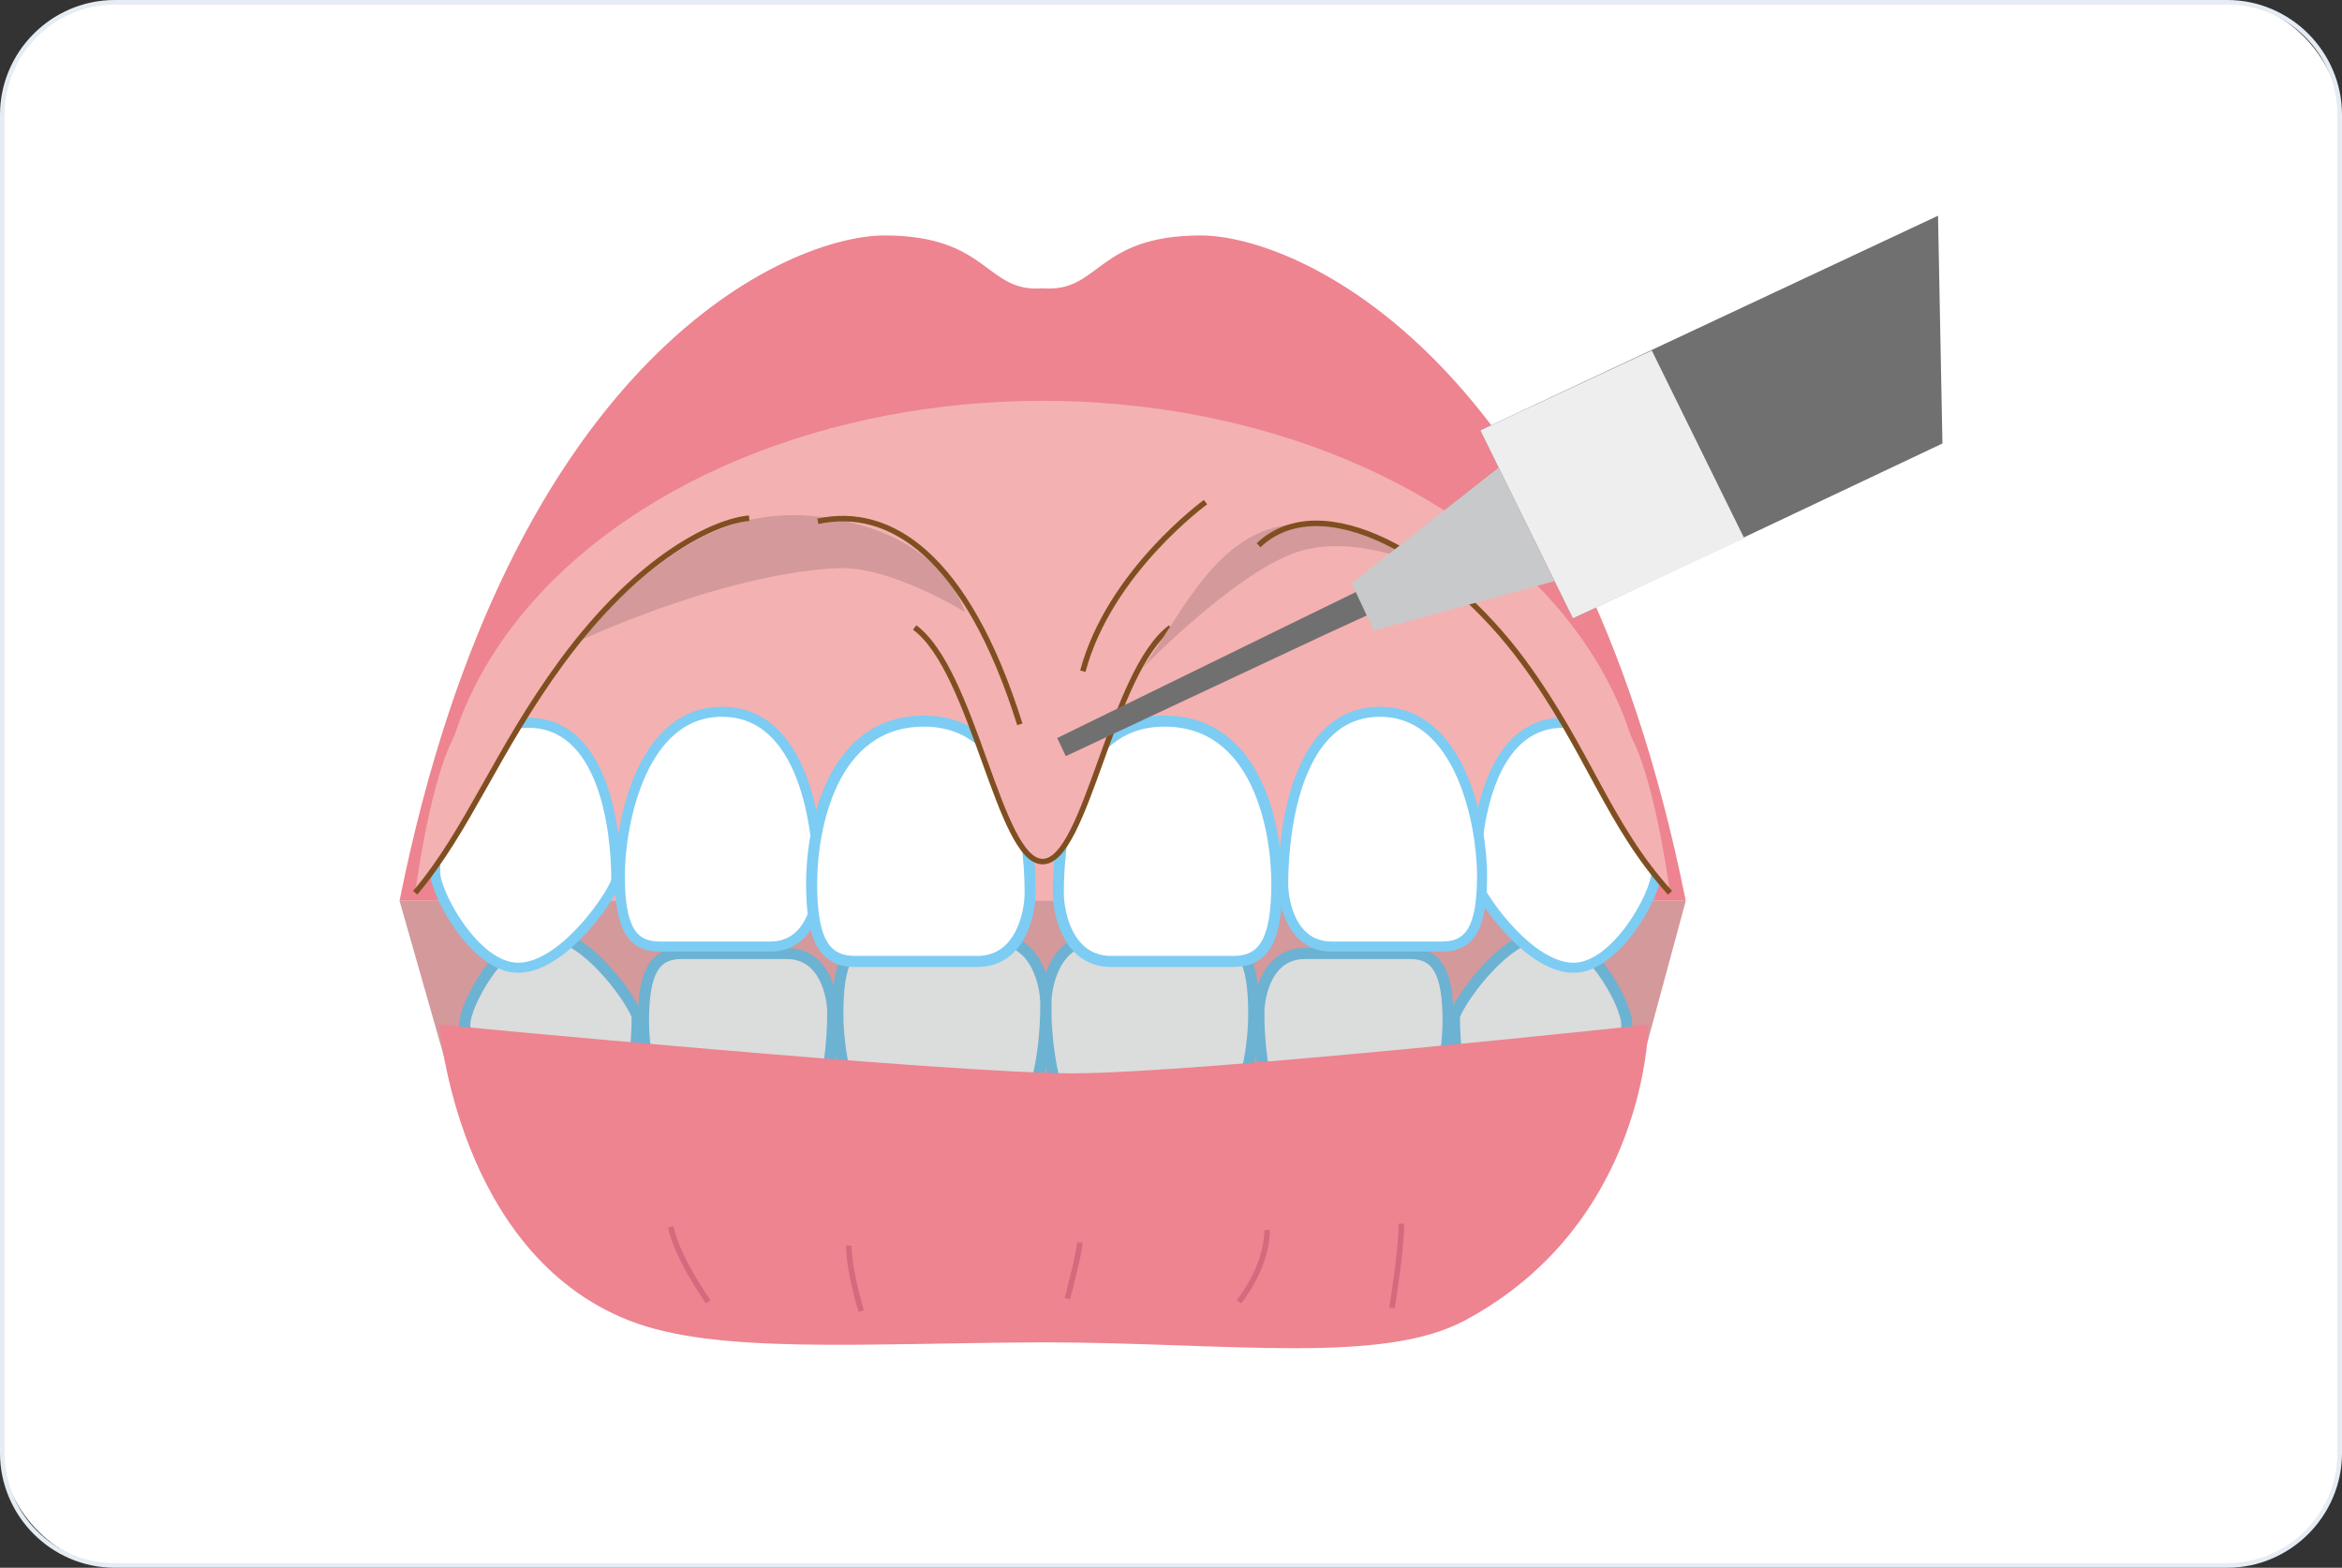
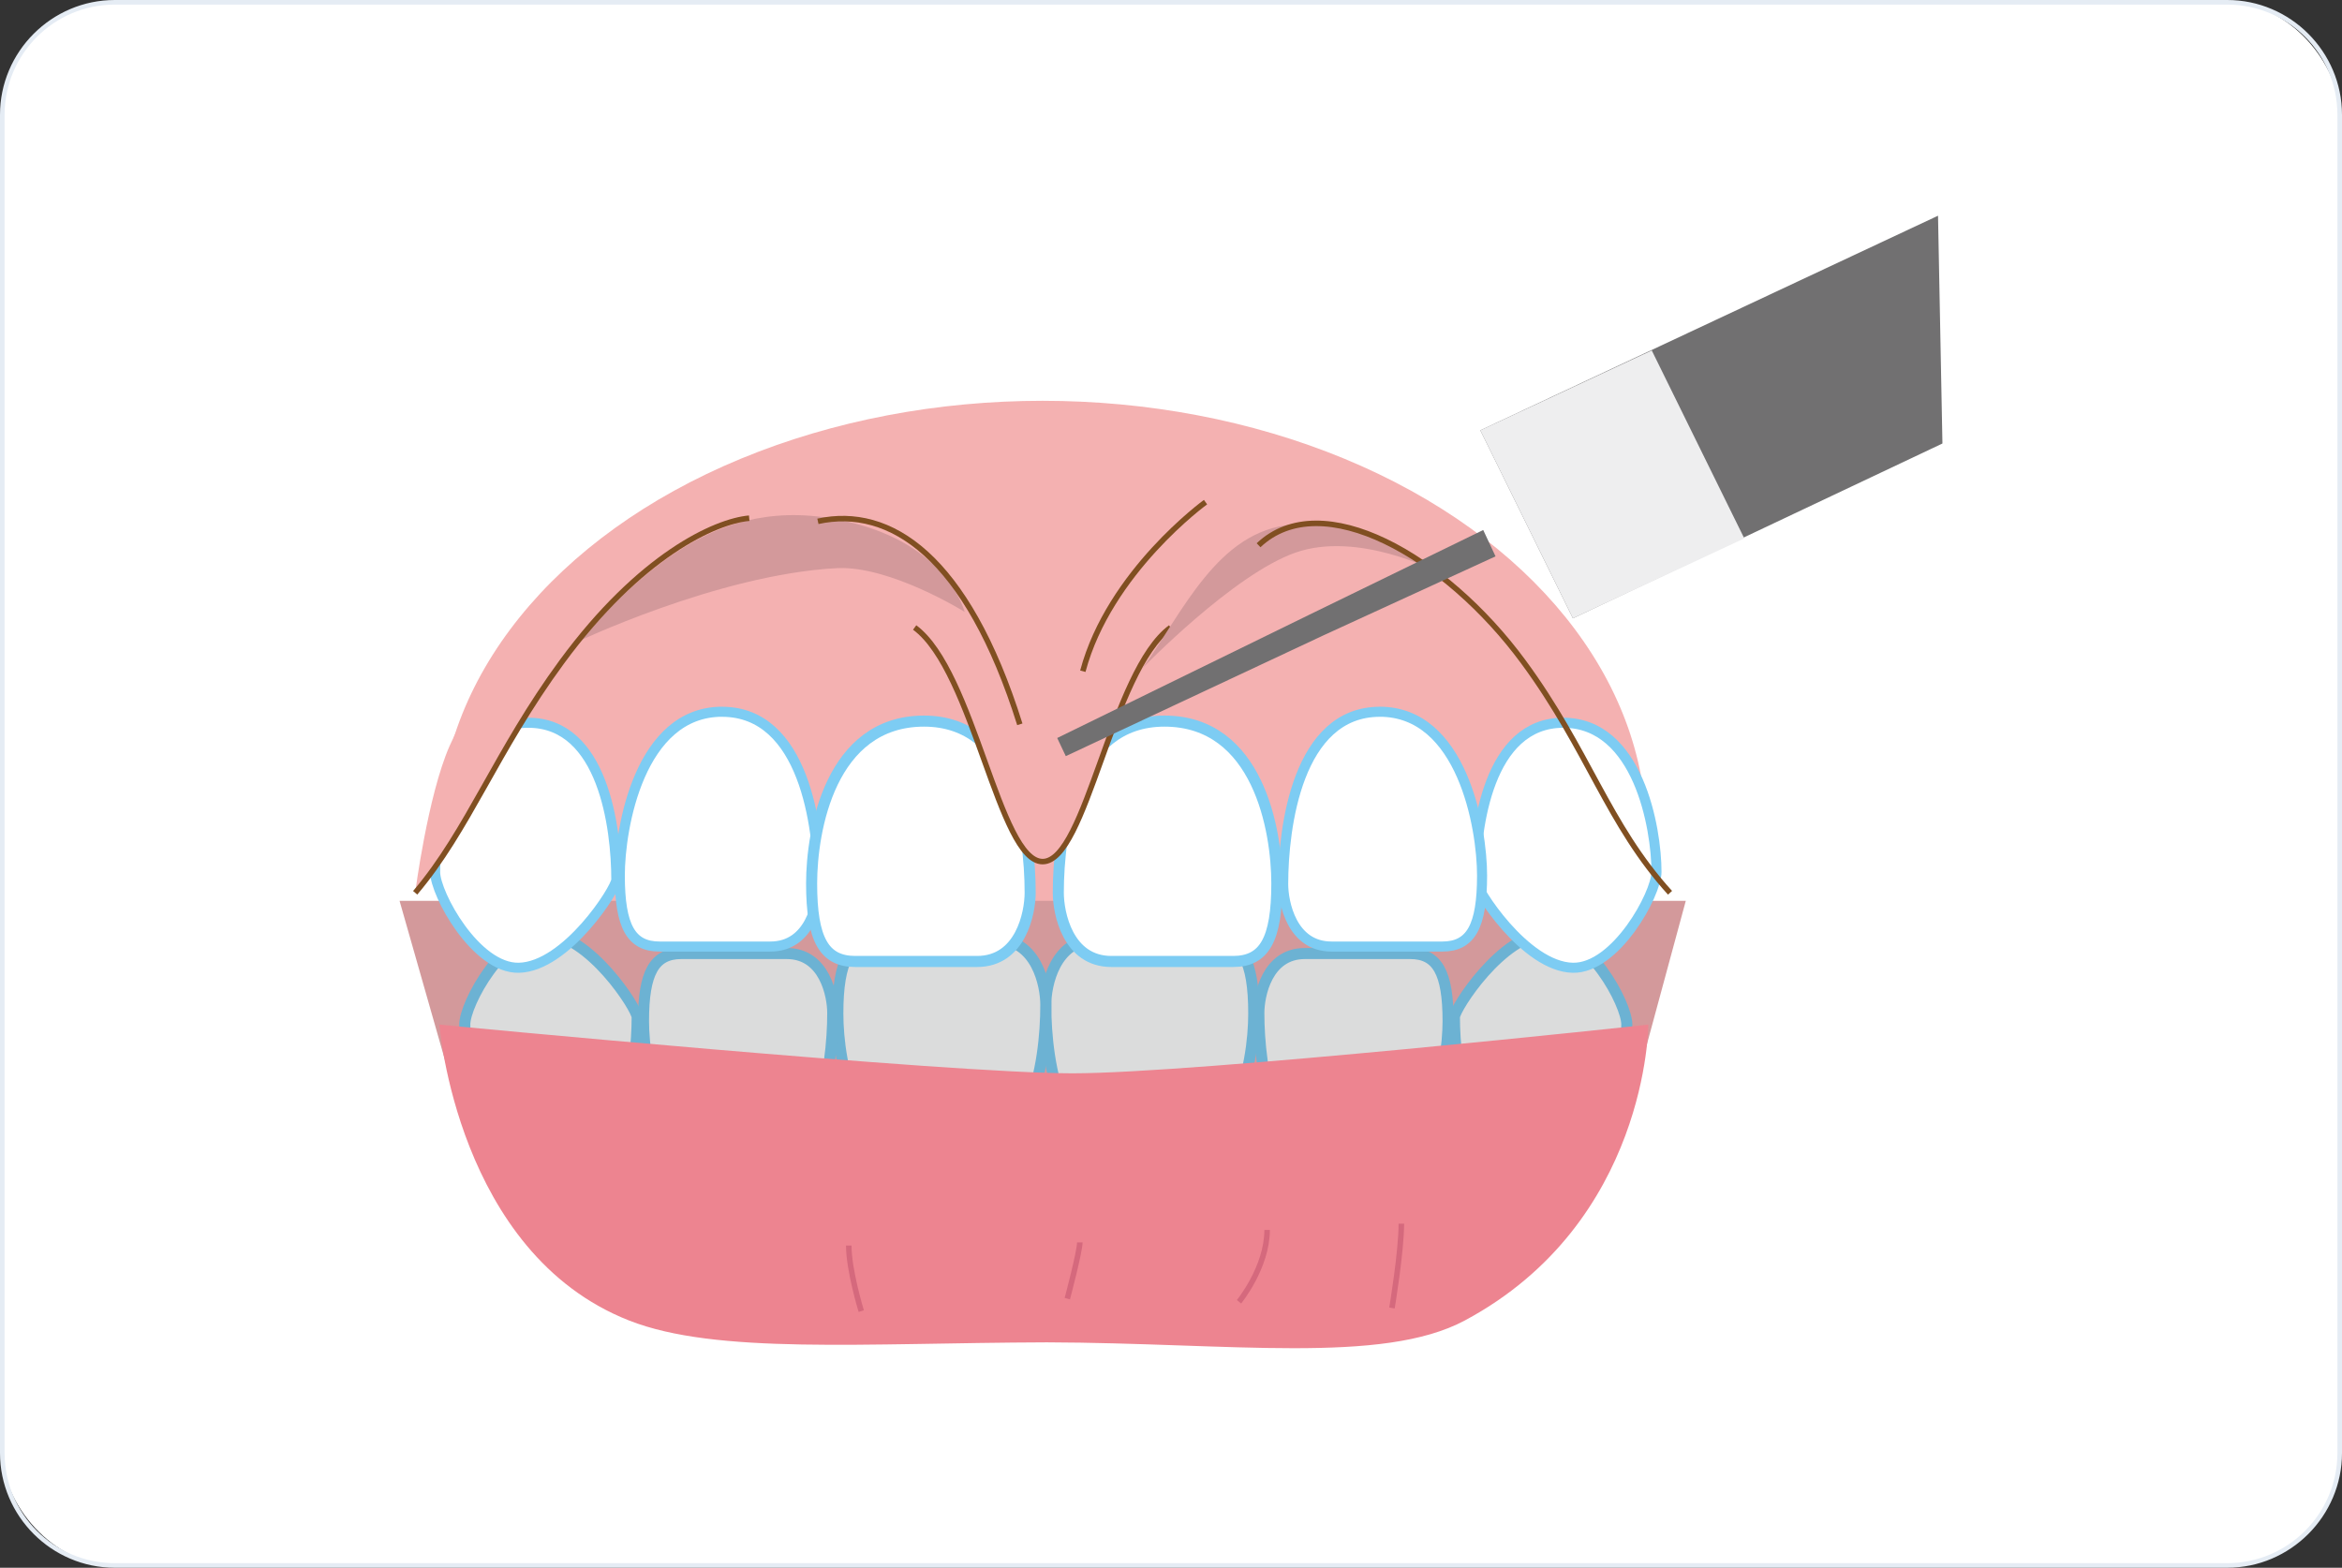
<svg xmlns="http://www.w3.org/2000/svg" id="_レイヤー_2" viewBox="0 0 510 341.44">
  <rect x="0" y="0" width="510" height="341.44" fill="#333333" stroke="none" />
  <g id="base">
    <rect x=".5" y=".5" width="509" height="340.44" rx="24.5" ry="24.5" style="fill:#fff;" />
    <path d="M485,1c13.23,0,24,10.77,24,24v291.44c0,13.23-10.77,24-24,24H25c-13.23,0-24-10.77-24-24V25C1,11.77,11.77,1,25,1h460M485,0H25C11.25,0,0,11.25,0,25v291.44c0,13.75,11.25,25,25,25h460c13.75,0,25-11.25,25-25V25c0-13.75-11.25-25-25-25h0Z" style="fill:#e5ecf4;" />
-     <path d="M367.1,196.2c-24.04-119.84-85.45-144.92-105.56-144.92-22.99,0-21.95,12.54-34.49,11.5-12.54,1.05-11.5-11.5-34.49-11.5-20.1,0-81.52,25.08-105.56,144.92h280.09Z" style="fill:#ed8490;" />
    <ellipse cx="227.04" cy="181.55" rx="131.49" ry="94.26" style="fill:#f4b1b1;" />
    <polygon points="87.01 196.2 100.66 244.08 354.13 244.08 367.1 196.2 87.01 196.2" style="fill:#d3999b;" />
    <path d="M249.73,254.38c19.4,0,23.29-22.64,23.29-33.63,0-11.64-2.59-16.17-9.06-16.17h-25.23c-9.06,0-11,10.05-11,14.23,0,12.94,3.23,35.57,21.99,35.57Z" style="fill:#dbdcdc; stroke:#6cb2d3; stroke-linecap:round; stroke-linejoin:round; stroke-width:2.41px;" />
    <path d="M294.15,256.32c17.03,0,21.19-23.92,21.19-33.93,0-10.6-2.35-14.72-8.24-14.72h-22.96c-8.24,0-10.01,9.15-10.01,12.95,0,11.77,2.99,35.7,20.02,35.7Z" style="fill:#dbdcdc; stroke:#6cb2d3; stroke-linecap:round; stroke-linejoin:round; stroke-width:2.41px;" />
    <path d="M334.95,254.04c15.51,0,19.31-21.79,19.31-30.91,0-4.58-8.45-20.04-17.34-19.85-9.84.21-20.2,16.42-20.2,18.24,0,10.73,2.72,32.52,18.23,32.52Z" style="fill:#dbdcdc; stroke:#6cb2d3; stroke-linecap:round; stroke-linejoin:round; stroke-width:2.41px;" />
    <path d="M205.74,254.38c-19.4,0-23.29-22.64-23.29-33.63,0-11.64,2.59-16.17,9.06-16.17s16.17,0,25.23,0,11,10.05,11,14.23c0,12.94-3.23,35.57-21.99,35.57Z" style="fill:#dbdcdc; stroke:#6cb2d3; stroke-linecap:round; stroke-linejoin:round; stroke-width:2.41px;" />
    <path d="M161.32,256.32c-17.03,0-21.19-23.92-21.19-33.93,0-10.6,2.35-14.72,8.24-14.72s14.72,0,22.96,0,10.01,9.15,10.01,12.95c0,11.77-2.99,35.7-20.02,35.7Z" style="fill:#dbdcdc; stroke:#6cb2d3; stroke-linecap:round; stroke-linejoin:round; stroke-width:2.41px;" />
    <path d="M120.52,254.04c-15.51,0-19.31-21.79-19.31-30.91,0-4.58,8.45-20.04,17.34-19.85,9.84.21,20.2,16.42,20.2,18.24,0,10.73-2.72,32.52-18.23,32.52Z" style="fill:#dbdcdc; stroke:#6cb2d3; stroke-linecap:round; stroke-linejoin:round; stroke-width:2.41px;" />
    <path d="M340.43,157.41c16.3,0,20.29,22.91,20.29,32.49,0,4.82-8.89,21.07-18.23,20.87-10.34-.22-21.23-17.26-21.23-19.18,0-11.27,2.86-34.18,19.16-34.18Z" style="fill:#fff; stroke:#7dccf3; stroke-linecap:round; stroke-linejoin:round; stroke-width:2.19px;" />
    <path d="M157.25,155.01c-17.9,0-22.28,25.15-22.28,35.67,0,11.14,2.48,15.47,8.66,15.47s15.47,0,24.13,0c8.66,0,10.52-9.61,10.52-13.61,0-12.38-3.14-37.52-21.04-37.52Z" style="fill:#fff; stroke:#7dccf3; stroke-linecap:round; stroke-linejoin:round; stroke-width:2.19px;" />
    <path d="M115.04,157.41c-16.3,0-20.29,22.91-20.29,32.49,0,4.82,8.89,21.07,18.23,20.87,10.34-.22,21.23-17.26,21.23-19.18,0-11.27-2.86-34.18-19.16-34.18Z" style="fill:#fff; stroke:#7dccf3; stroke-linecap:round; stroke-linejoin:round; stroke-width:2.19px;" />
    <path d="M163.15,112.86c-7.48.68-23.8,8.16-40.79,31.27-14.28,19.43-18.36,35.35-31.95,50.31,0,0,2.72-21.08,7.48-31.95,4.76-10.88,24.79-44.03,40.43-48.79,15.64-4.76,24.84-.84,24.84-.84Z" style="fill:#f4b1b1;" />
-     <path d="M290.92,112.86c7.48.68,23.8,8.16,40.79,31.27,14.28,19.43,18.36,35.35,31.95,50.31,0,0-2.72-21.08-7.48-31.95-4.76-10.88-24.6-42.59-40.24-47.35-15.64-4.76-25.03-2.28-25.03-2.28Z" style="fill:#f4b1b1;" />
    <path d="M253.57,157.05c20.4,0,24.48,23.8,24.48,35.35,0,12.24-2.72,17-9.52,17h-26.51c-9.52,0-11.56-10.56-11.56-14.96,0-13.6,3.4-37.39,23.12-37.39Z" style="fill:#fff; stroke:#7dccf3; stroke-linecap:round; stroke-linejoin:round; stroke-width:2.41px;" />
    <path d="M201.22,157.05c-20.4,0-24.48,23.8-24.48,35.35,0,12.24,2.72,17,9.52,17,6.8,0,17,0,26.51,0s11.56-10.56,11.56-14.96c0-13.6-3.4-37.39-23.12-37.39Z" style="fill:#fff; stroke:#7dccf3; stroke-linecap:round; stroke-linejoin:round; stroke-width:2.41px;" />
    <path d="M199.18,136.66c12.92,9.52,18.36,50.99,27.87,50.99,9.52,0,14.96-41.47,27.87-50.99" style="fill:#f4b1b1; stroke:#804f21; stroke-miterlimit:10; stroke-width:1.2px;" />
    <path d="M125.07,140.06c15.64-15.64,32.02-34.07,61.87-25.84,19.72,5.44,23.12,19.04,23.12,19.04,0,0-16.25-10.13-27.87-9.52-25.84,1.36-57.11,16.32-57.11,16.32Z" style="fill:#d3999b;" />
    <path d="M248.81,145.5c8.84-12.24,16.32-29.91,32.63-31.27,16.32-1.36,31.27,10.2,31.27,10.2,0,0-17-8.84-30.59-4.08-13.6,4.76-33.31,25.16-33.31,25.16Z" style="fill:#d3999b;" />
    <path d="M163.15,112.86c-7.48.68-23.8,8.16-40.79,31.27-14.28,19.43-20.4,36.71-31.95,50.31" style="fill:none; stroke:#804f21; stroke-miterlimit:10; stroke-width:1.2px;" />
    <path d="M274.07,118.75c13.72-13,40.65,2.27,57.65,25.38,14.28,19.43,18.36,35.35,31.95,50.31" style="fill:none; stroke:#804f21; stroke-miterlimit:10; stroke-width:1.2px;" />
    <path d="M222.08,157.75c-11.55-36.83-28.33-47.61-43.97-44.21" style="fill:none; stroke:#804f21; stroke-miterlimit:10; stroke-width:1.2px;" />
    <path d="M235.8,146.19c5.78-21.66,26.72-36.83,26.72-36.83" style="fill:none; stroke:#804f21; stroke-miterlimit:10; stroke-width:1.2px;" />
    <polygon points="230.22 160.73 232.09 164.68 288.27 138.34 325.67 121.17 322.99 115.43 285.12 133.88 230.22 160.73" style="fill:#717071;" />
-     <polygon points="294.35 127.02 299.16 137.35 338.53 126.56 326.35 101.83 294.35 127.02" style="fill:#c8c9ca;" />
    <polygon points="322.36 93.72 342.52 134.66 422.99 96.59 422.03 46.98 322.36 93.72" style="fill:#717071;" />
    <polygon points="322.36 93.72 342.52 134.66 379.84 117.26 359.69 76.32 322.36 93.72" style="fill:#eeeeef;" />
    <path d="M233.54,233.76c-26.8,0-136.76-10.46-137.86-10.62,0,0,3.85,49.72,41.3,64.45,18.99,7.47,51.06,4.89,91,4.76,39.94.12,73.01,4.87,91-4.76,39.88-21.36,39.97-64.45,39.97-64.45-1.1.16-98.61,10.62-125.41,10.62Z" style="fill:#ed8490;" />
    <path d="M184.83,271.27c0,5.44,2.72,14.28,2.72,14.28" style="fill:none; stroke:#d5697d; stroke-miterlimit:10; stroke-width:1.2px;" />
-     <path d="M146.07,267.19c1.36,6.8,8.16,16.32,8.16,16.32" style="fill:none; stroke:#d5697d; stroke-miterlimit:10; stroke-width:1.2px;" />
    <path d="M235.14,270.59c0,2.04-2.72,12.24-2.72,12.24" style="fill:none; stroke:#d5697d; stroke-miterlimit:10; stroke-width:1.2px;" />
    <path d="M275.93,267.87c0,8.16-6.12,15.64-6.12,15.64" style="fill:none; stroke:#d5697d; stroke-miterlimit:10; stroke-width:1.2px;" />
    <path d="M305.16,266.51c0,6.12-2.04,18.36-2.04,18.36" style="fill:none; stroke:#d5697d; stroke-miterlimit:10; stroke-width:1.2px;" />
    <path d="M300.46,155.01c17.9,0,22.28,25.15,22.28,35.67,0,11.14-2.48,15.47-8.66,15.47h-24.13c-8.66,0-10.52-9.61-10.52-13.61,0-12.38,3.14-37.52,21.04-37.52Z" style="fill:#fff; stroke:#7dccf3; stroke-linecap:round; stroke-linejoin:round; stroke-width:2.19px;" />
  </g>
</svg>